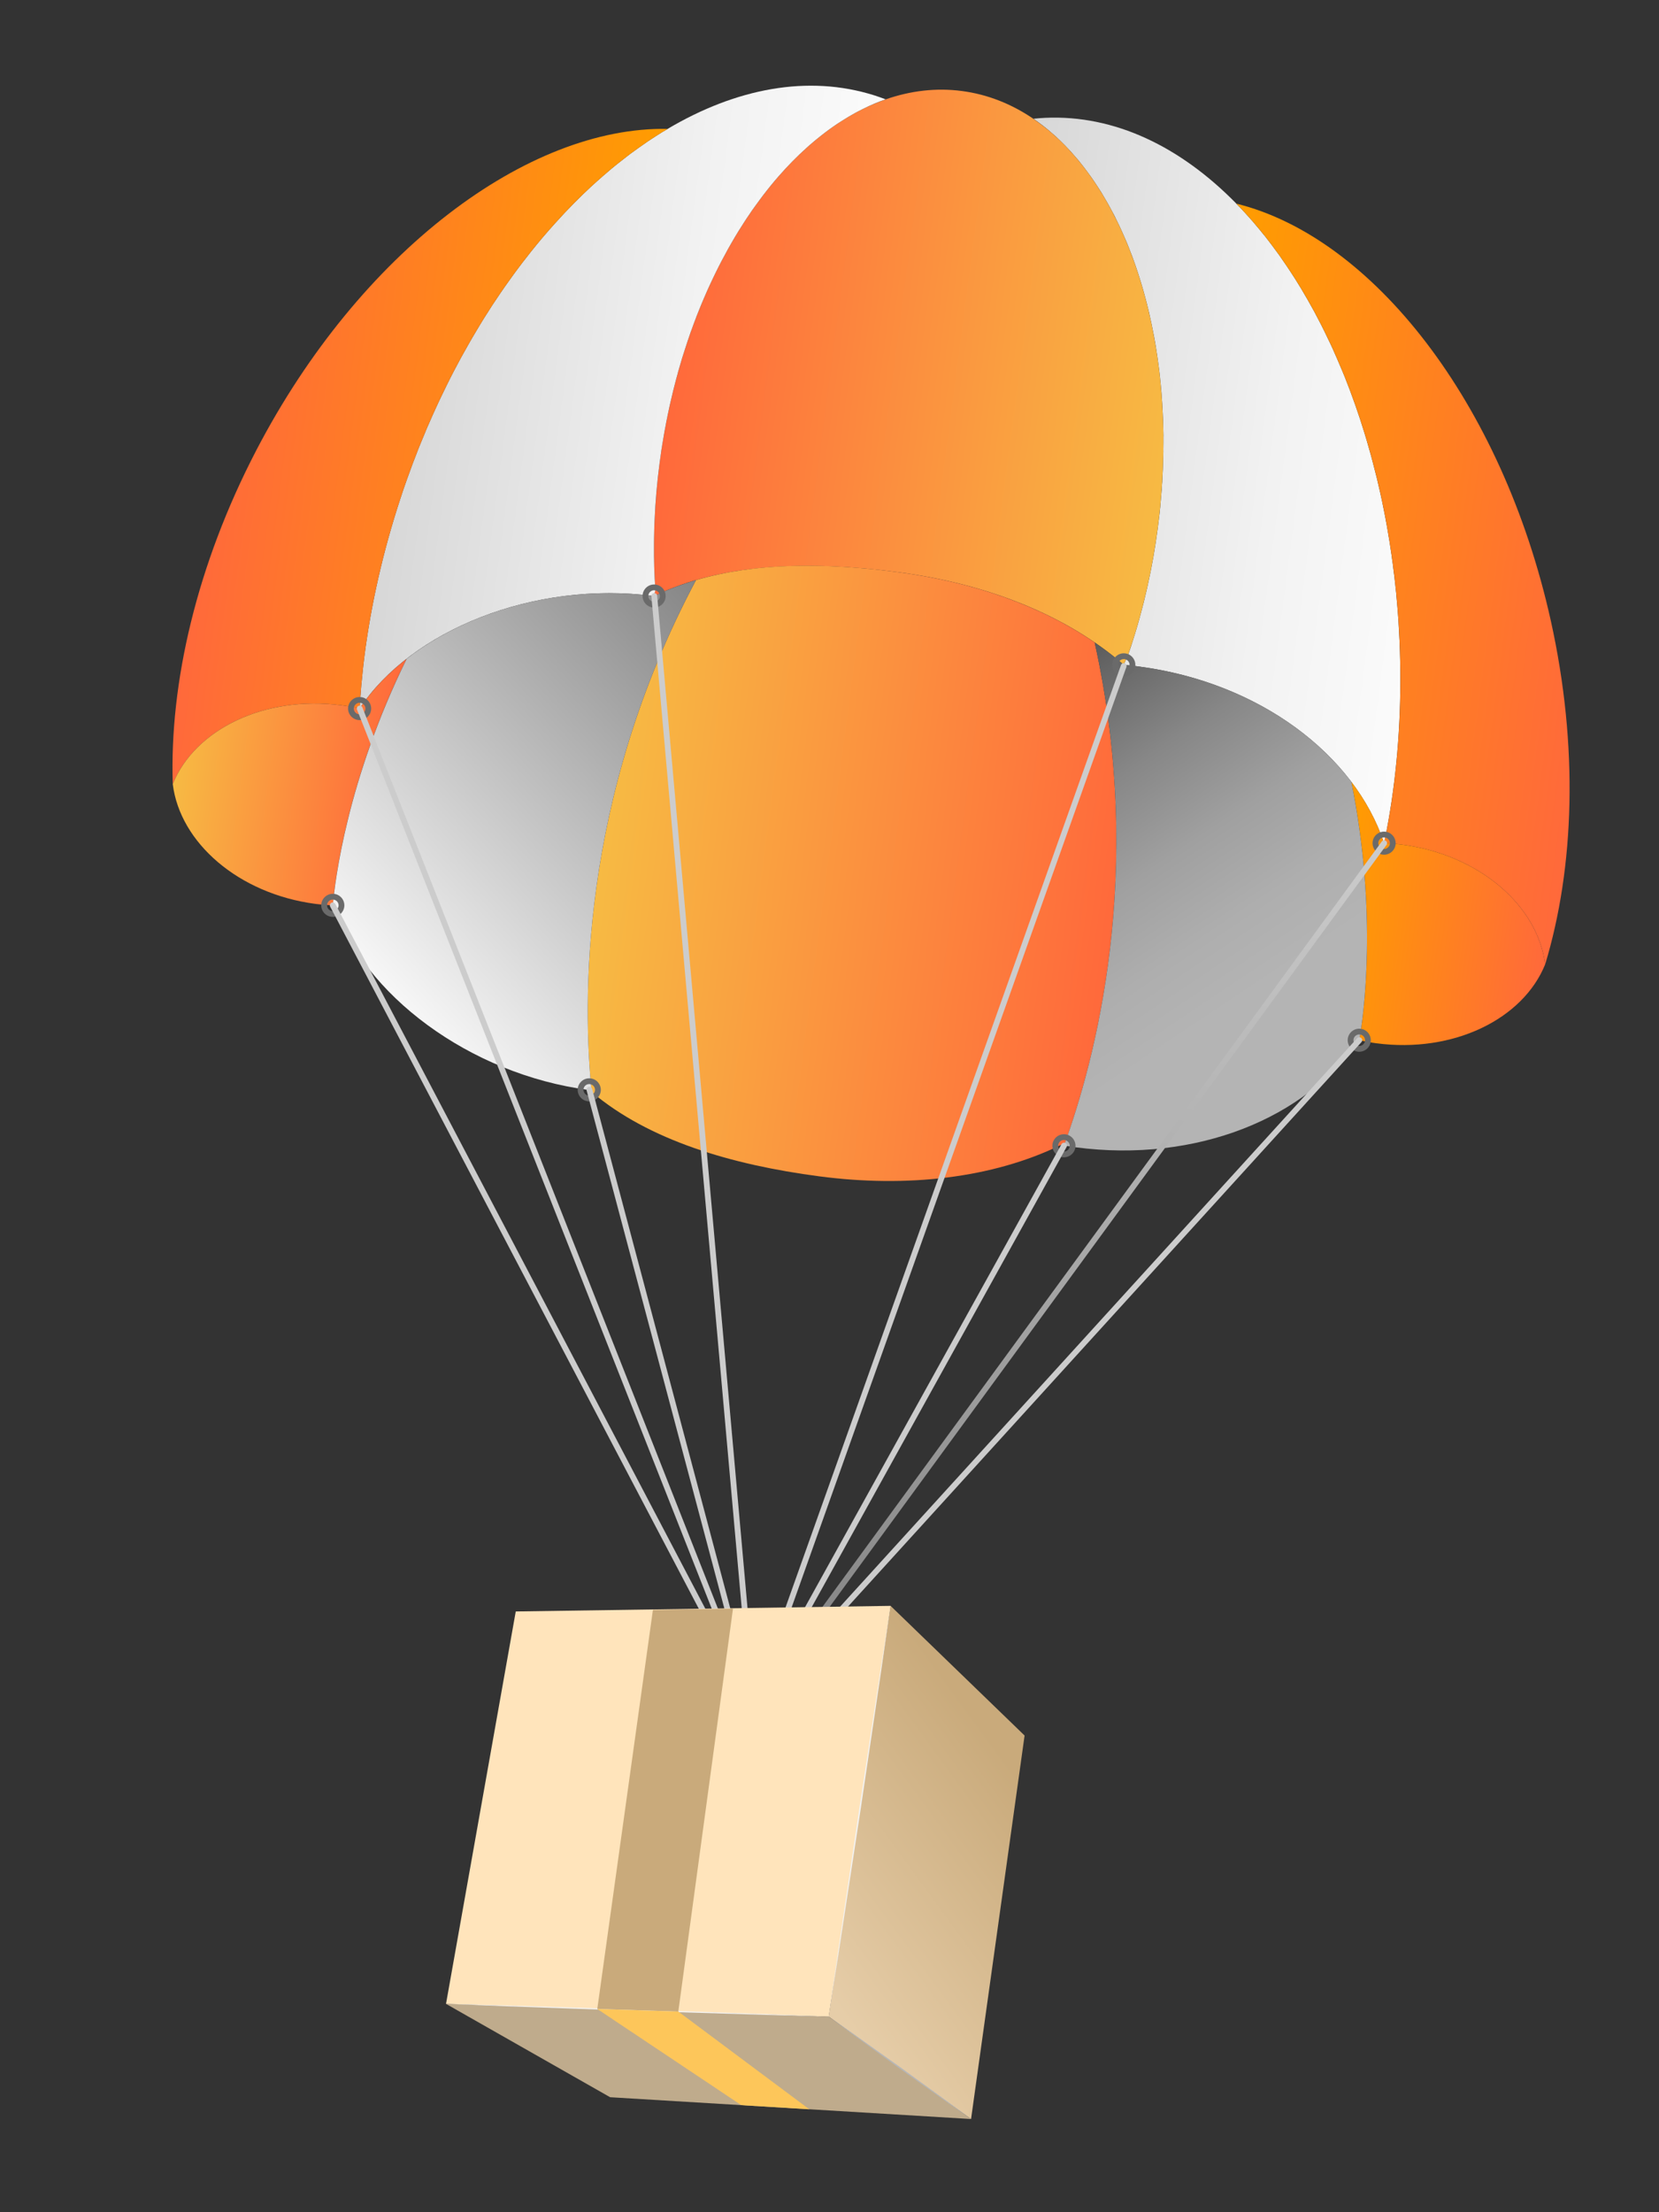
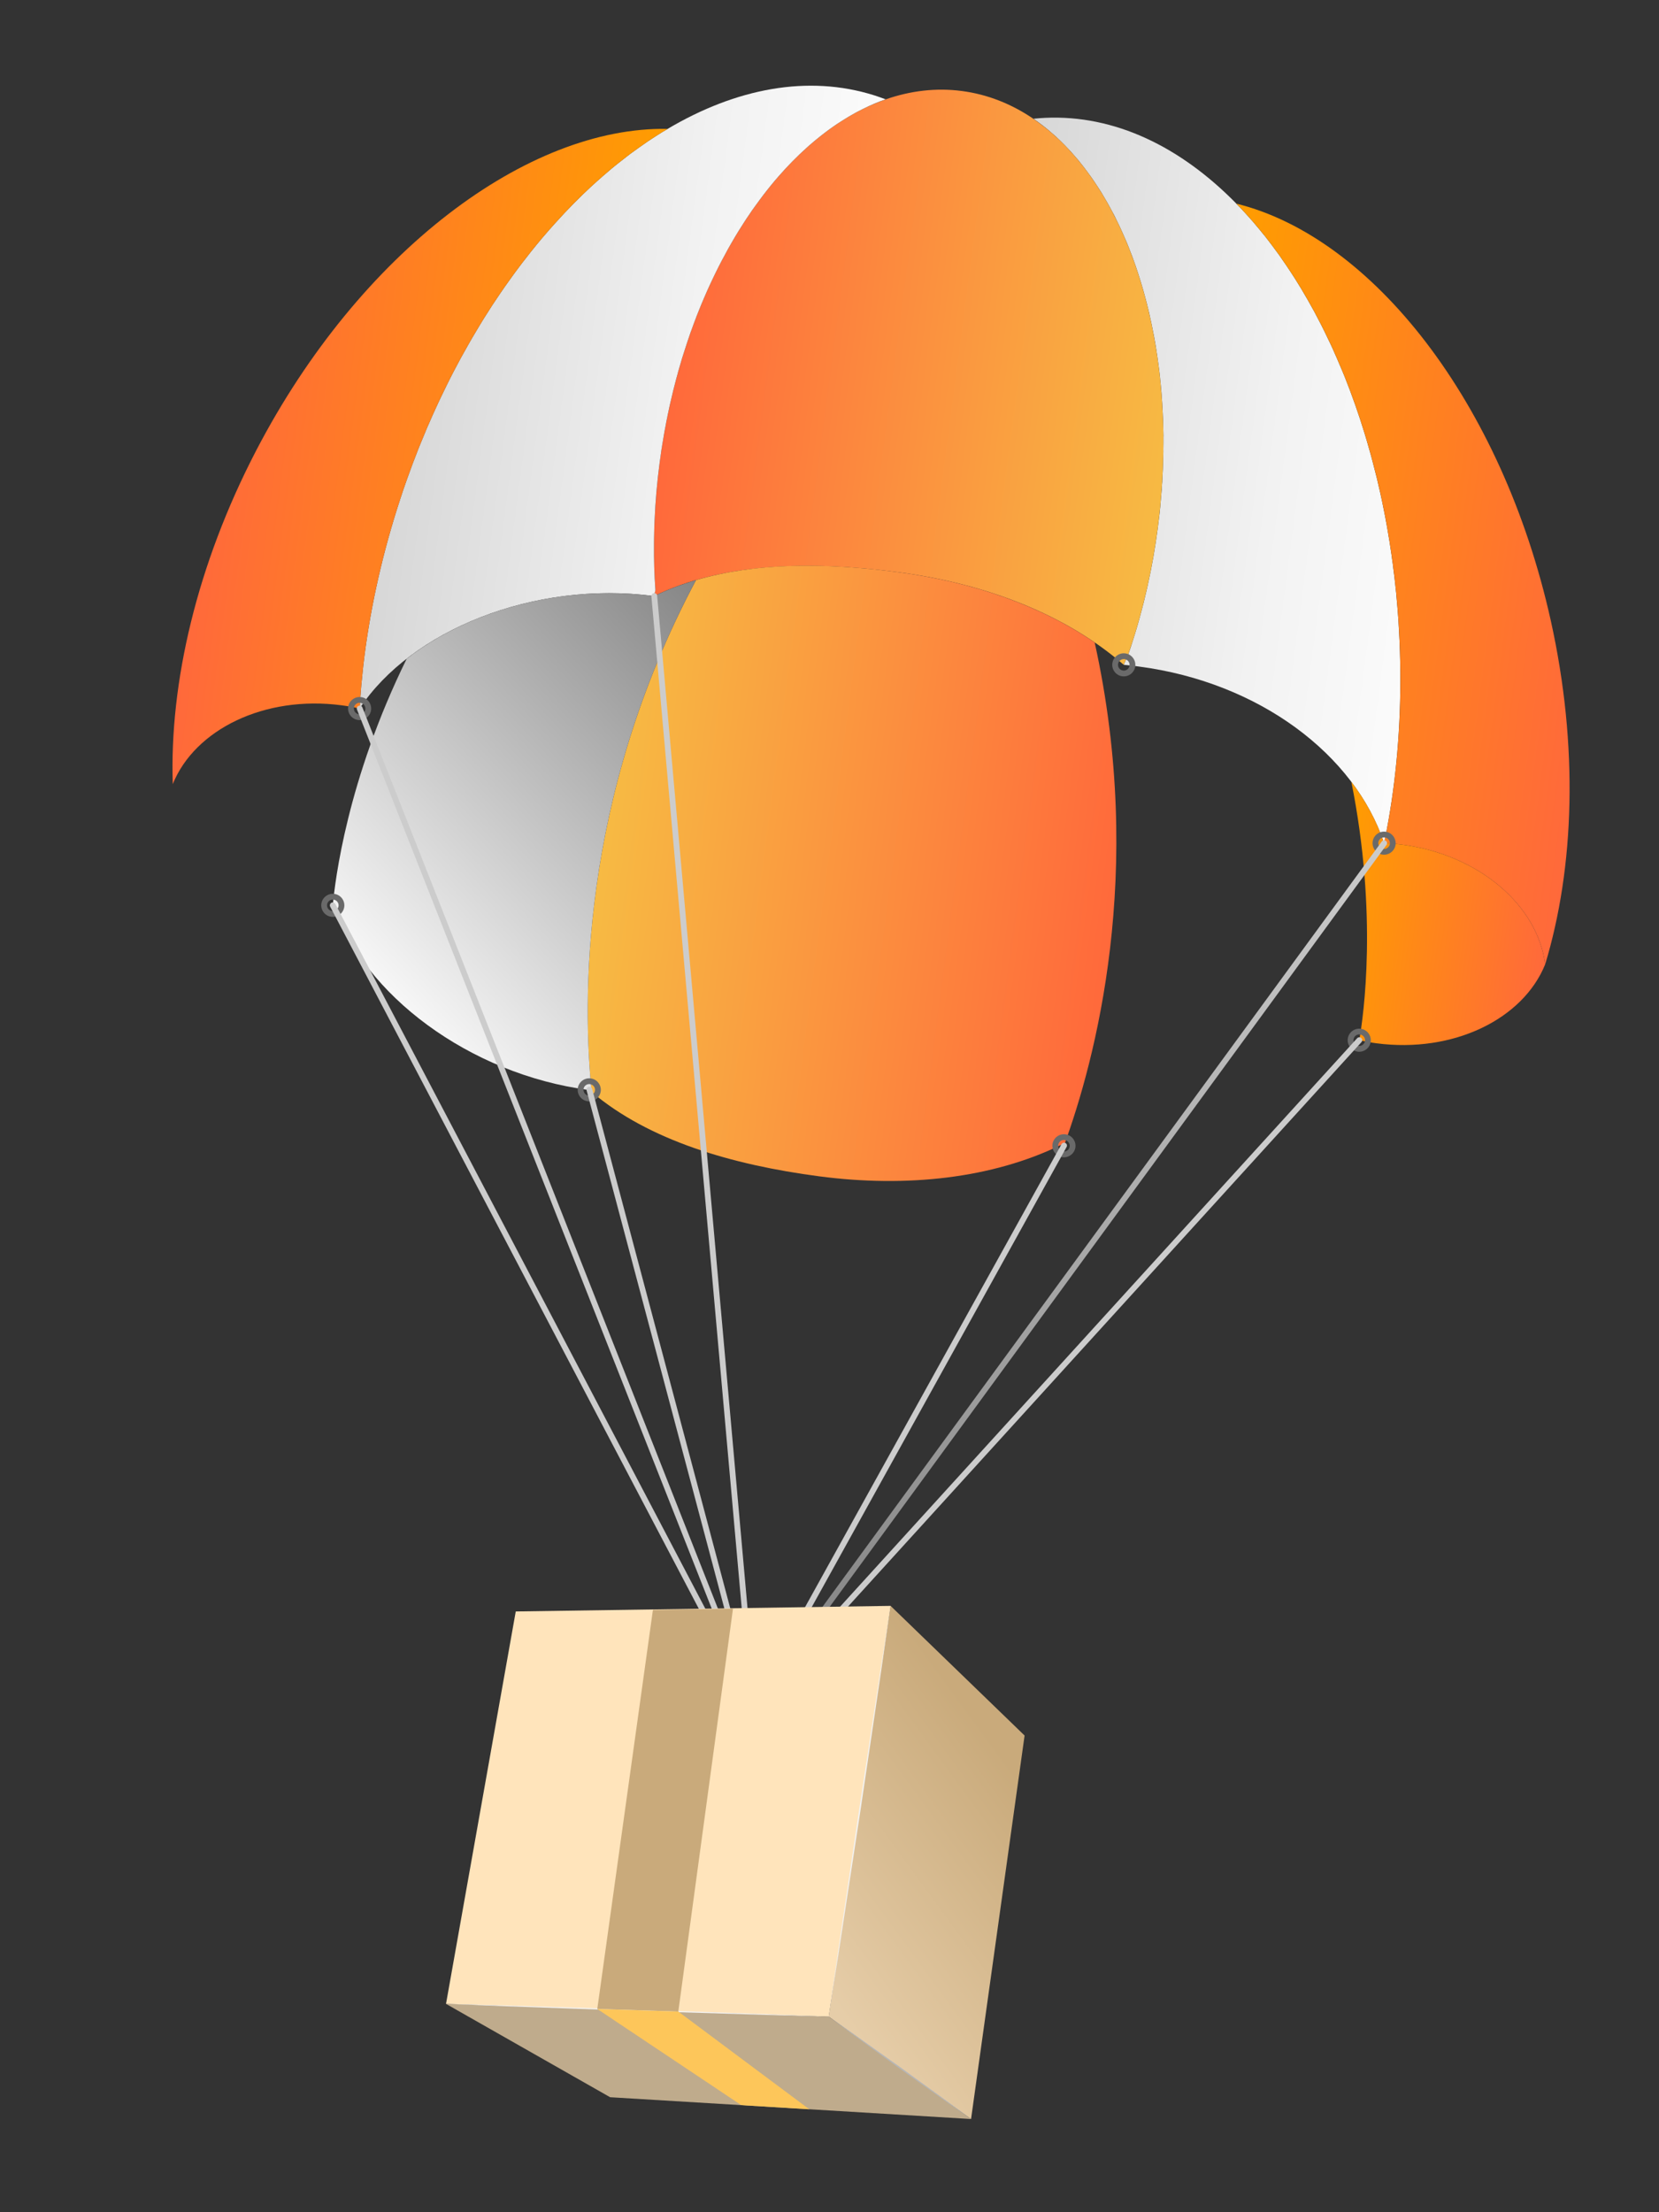
<svg xmlns="http://www.w3.org/2000/svg" width="111" height="148" viewBox="0 0 111 148" fill="none">
  <rect x="0" y="0" width="111" height="148" fill="#333333" stroke="none" />
  <g clip-path="url(#clip0_267_2532)">
    <path d="M93.637 42.839C93.802 46.565 93.613 50.171 93.111 53.576C93.047 54.008 92.975 54.431 92.905 54.85C92.812 55.38 92.714 55.889 92.606 56.408C90.638 50.493 84.274 45.652 76.204 44.592C75.878 44.549 75.514 44.501 75.19 44.478C75.244 44.329 75.275 44.275 75.365 44.065C75.396 43.979 75.462 43.859 75.489 43.773C75.494 43.762 75.499 43.755 75.501 43.744C75.518 43.703 75.531 43.658 75.549 43.61C75.631 43.375 75.709 43.14 75.782 42.904C76.012 42.194 76.221 41.466 76.412 40.723C76.45 40.584 76.488 40.441 76.523 40.298C76.552 40.193 76.578 40.087 76.6 39.977C76.668 39.697 76.736 39.414 76.797 39.13C77.071 37.904 77.293 36.636 77.462 35.345C77.502 35.042 77.538 34.739 77.573 34.44C77.585 34.348 77.597 34.26 77.601 34.167C77.624 33.991 77.64 33.81 77.652 33.633C77.671 33.46 77.682 33.286 77.697 33.112C77.708 33.028 77.711 32.943 77.719 32.858C77.727 32.797 77.734 32.739 77.73 32.681C77.738 32.561 77.746 32.441 77.754 32.321C77.761 32.272 77.766 32.23 77.764 32.186C77.779 31.927 77.793 31.668 77.803 31.416C77.817 31.067 77.827 30.726 77.833 30.384C77.84 30.272 77.836 30.154 77.835 30.041C77.841 29.762 77.843 29.481 77.84 29.204C77.841 29.193 77.843 29.185 77.844 29.174C77.839 28.854 77.831 28.533 77.822 28.213C77.814 27.974 77.803 27.735 77.788 27.495C77.785 27.393 77.779 27.295 77.772 27.197C77.77 27.123 77.765 27.044 77.759 26.969C77.745 26.753 77.73 26.537 77.715 26.325C77.71 26.277 77.709 26.226 77.703 26.179C77.691 26.033 77.675 25.887 77.663 25.745C77.647 25.599 77.635 25.453 77.618 25.311C77.62 25.296 77.622 25.284 77.616 25.268C77.587 24.987 77.553 24.71 77.515 24.436C77.471 24.088 77.419 23.738 77.364 23.392C77.326 23.145 77.287 22.903 77.241 22.663C77.242 22.655 77.243 22.651 77.236 22.643C77.233 22.607 77.226 22.571 77.219 22.535C77.2 22.439 77.182 22.34 77.16 22.243C77.124 22.04 77.084 21.84 77.04 21.639C77.009 21.491 76.978 21.343 76.942 21.198C76.926 21.11 76.907 21.022 76.887 20.937C76.874 20.881 76.859 20.82 76.843 20.764C76.776 20.471 76.701 20.184 76.625 19.902C76.589 19.761 76.549 19.619 76.509 19.477C76.469 19.336 76.429 19.198 76.388 19.06C76.366 18.991 76.345 18.918 76.326 18.853C76.263 18.646 76.197 18.439 76.13 18.235C76.085 18.101 76.041 17.963 75.996 17.832C75.945 17.689 75.897 17.546 75.845 17.407C75.837 17.383 75.828 17.358 75.82 17.334C75.791 17.256 75.759 17.174 75.731 17.092C75.69 16.985 75.653 16.883 75.608 16.78C75.59 16.735 75.577 16.69 75.559 16.649C75.547 16.62 75.535 16.587 75.524 16.558C75.433 16.332 75.341 16.106 75.242 15.886C75.134 15.639 75.026 15.391 74.91 15.146C74.852 15.025 74.793 14.904 74.735 14.784C74.736 14.776 74.729 14.771 74.722 14.762C74.699 14.705 74.667 14.646 74.64 14.588C74.573 14.447 74.501 14.309 74.422 14.166C74.326 13.982 74.225 13.801 74.124 13.62C74.073 13.532 74.023 13.44 73.968 13.351C73.895 13.22 73.819 13.093 73.745 12.971C73.72 12.924 73.69 12.882 73.665 12.839C73.578 12.699 73.49 12.563 73.399 12.427C73.35 12.354 73.305 12.282 73.256 12.209C73.093 11.966 72.926 11.725 72.746 11.488C72.66 11.371 72.574 11.255 72.484 11.141C72.407 11.046 72.334 10.946 72.256 10.854C72.237 10.825 72.214 10.794 72.19 10.768C72.136 10.702 72.078 10.636 72.024 10.575C71.771 10.273 71.512 9.989 71.247 9.721C71.239 9.72 71.237 9.708 71.23 9.703C71.12 9.591 71.006 9.479 70.895 9.371C70.868 9.344 70.843 9.321 70.815 9.298C70.76 9.24 70.705 9.19 70.645 9.135C70.593 9.089 70.544 9.044 70.492 8.998C70.478 8.988 70.467 8.979 70.457 8.97C70.034 8.591 69.595 8.253 69.144 7.944C69.413 7.917 69.678 7.894 69.944 7.882C74.588 7.678 78.991 9.815 82.722 13.624L82.715 13.623C82.755 13.668 82.797 13.704 82.838 13.749C82.877 13.785 82.918 13.829 82.959 13.87C83.168 14.092 83.373 14.313 83.576 14.543C83.737 14.72 83.896 14.904 84.05 15.092C84.229 15.303 84.408 15.517 84.582 15.738C84.592 15.748 84.599 15.756 84.603 15.757C84.769 15.973 84.936 16.186 85.105 16.411C85.275 16.636 85.443 16.868 85.615 17.105C85.779 17.341 85.946 17.581 86.106 17.82C86.298 18.11 86.49 18.397 86.677 18.694C86.806 18.902 86.935 19.11 87.063 19.321C87.357 19.812 87.642 20.313 87.922 20.825C87.934 20.854 87.95 20.883 87.969 20.913C88.109 21.181 88.256 21.457 88.399 21.737C88.534 22.012 88.68 22.296 88.811 22.578C88.944 22.845 89.068 23.118 89.195 23.392C89.222 23.458 89.253 23.52 89.276 23.582C89.388 23.826 89.496 24.074 89.599 24.326C89.728 24.619 89.853 24.92 89.977 25.224C90.093 25.524 90.213 25.828 90.329 26.135C90.563 26.758 90.784 27.391 90.996 28.031C91.205 28.67 91.407 29.324 91.59 29.983C91.687 30.315 91.779 30.646 91.864 30.985C91.947 31.299 92.027 31.614 92.106 31.932C92.122 31.985 92.131 32.037 92.144 32.089C92.216 32.398 92.288 32.712 92.36 33.025C92.436 33.37 92.511 33.719 92.578 34.067C92.643 34.375 92.697 34.678 92.754 34.986C92.773 35.078 92.791 35.178 92.806 35.273C92.859 35.58 92.909 35.883 92.962 36.193C93.012 36.523 93.065 36.861 93.115 37.195C93.123 37.251 93.131 37.306 93.135 37.365C93.171 37.596 93.203 37.83 93.227 38.059C93.252 38.23 93.272 38.4 93.293 38.57C93.378 39.287 93.451 40.009 93.507 40.741C93.528 40.997 93.545 41.253 93.565 41.516C93.593 41.952 93.617 42.392 93.637 42.839Z" fill="url(#paint0_linear_267_2532)" />
    <path d="M82.721 13.624C91.806 15.866 100.501 26.888 103.756 41.503C105.627 49.934 105.346 58.039 103.383 64.521C102.899 60.605 98.984 57.188 93.84 56.512C93.426 56.457 93.017 56.423 92.609 56.409C92.716 55.893 92.819 55.377 92.907 54.85C92.978 54.431 93.049 54.008 93.114 53.577C93.616 50.171 93.805 46.565 93.639 42.839C93.62 42.392 93.596 41.953 93.567 41.517C93.548 41.253 93.531 40.997 93.51 40.742C93.454 40.01 93.381 39.287 93.296 38.571C93.275 38.401 93.254 38.23 93.23 38.06C93.206 37.83 93.174 37.596 93.138 37.366C93.134 37.307 93.126 37.251 93.117 37.196C93.068 36.862 93.015 36.524 92.964 36.194C92.912 35.883 92.862 35.58 92.808 35.273C92.794 35.178 92.776 35.078 92.757 34.986C92.699 34.678 92.646 34.375 92.581 34.067C92.513 33.719 92.438 33.37 92.363 33.025C92.291 32.712 92.219 32.399 92.147 32.089C92.134 32.037 92.125 31.985 92.109 31.932C92.03 31.614 91.95 31.3 91.867 30.985C91.782 30.647 91.689 30.315 91.593 29.983C91.41 29.324 91.207 28.67 90.999 28.031C90.787 27.392 90.566 26.759 90.332 26.136C90.216 25.828 90.096 25.524 89.979 25.225C89.856 24.92 89.731 24.619 89.602 24.326C89.499 24.075 89.391 23.827 89.279 23.582C89.256 23.521 89.225 23.458 89.198 23.392C89.07 23.118 88.947 22.845 88.814 22.578C88.683 22.296 88.537 22.012 88.402 21.737C88.259 21.457 88.112 21.181 87.972 20.913C87.953 20.883 87.937 20.854 87.925 20.825C87.645 20.313 87.36 19.812 87.066 19.322C86.938 19.11 86.809 18.902 86.68 18.694C86.493 18.397 86.301 18.111 86.109 17.821C85.949 17.581 85.782 17.341 85.618 17.106C85.446 16.869 85.278 16.636 85.108 16.411C84.939 16.187 84.772 15.974 84.605 15.757C84.605 15.757 84.595 15.748 84.584 15.739C84.411 15.517 84.232 15.303 84.053 15.092C83.898 14.905 83.739 14.72 83.579 14.543C83.375 14.314 83.171 14.092 82.962 13.87C82.92 13.829 82.879 13.785 82.841 13.749C82.804 13.705 82.763 13.665 82.725 13.624L82.721 13.624Z" fill="url(#paint1_linear_267_2532)" />
    <path d="M43.851 39.445C43.782 38.458 43.75 37.456 43.759 36.433C43.759 36.289 43.759 36.141 43.763 35.993C43.765 35.884 43.764 35.775 43.771 35.663C43.777 35.376 43.784 35.084 43.799 34.794C43.851 33.539 43.965 32.256 44.135 30.966C44.174 30.663 44.214 30.361 44.261 30.063C44.277 29.972 44.288 29.884 44.304 29.792C44.327 29.616 44.363 29.438 44.393 29.262C44.435 29.007 44.48 28.752 44.533 28.498C44.56 28.318 44.599 28.144 44.633 27.969C44.644 27.92 44.649 27.878 44.659 27.836C44.712 27.582 44.764 27.328 44.82 27.082C44.896 26.742 44.975 26.409 45.058 26.077C45.084 25.968 45.114 25.855 45.144 25.746C45.211 25.474 45.282 25.203 45.36 24.937L45.364 24.906C45.451 24.598 45.542 24.291 45.633 23.983C45.702 23.754 45.775 23.526 45.852 23.299C45.88 23.201 45.912 23.108 45.944 23.015C45.965 22.944 45.99 22.869 46.015 22.798C46.085 22.593 46.155 22.388 46.224 22.187C46.242 22.142 46.26 22.094 46.277 22.05C46.376 21.774 46.474 21.503 46.579 21.232C46.581 21.217 46.591 21.206 46.593 21.191C46.694 20.928 46.798 20.669 46.905 20.414C47.042 20.089 47.178 19.764 47.321 19.444C47.438 19.179 47.562 18.915 47.686 18.655C47.816 18.38 47.95 18.105 48.087 17.835C48.224 17.564 48.364 17.298 48.507 17.041C48.643 16.774 48.79 16.517 48.937 16.263C49.008 16.136 49.083 16.01 49.158 15.883C49.233 15.757 49.308 15.634 49.382 15.512C49.461 15.386 49.535 15.267 49.614 15.145C49.688 15.022 49.771 14.9 49.845 14.781C49.923 14.663 50.001 14.541 50.083 14.427C50.165 14.302 50.252 14.177 50.334 14.055C50.414 13.949 50.487 13.841 50.563 13.735C50.645 13.62 50.73 13.507 50.811 13.397C50.895 13.287 50.976 13.177 51.057 13.067C51.141 12.957 51.226 12.848 51.31 12.742C51.478 12.53 51.647 12.319 51.822 12.112C51.909 12.01 51.997 11.909 52.084 11.807C52.695 11.108 53.33 10.459 53.984 9.875C54.05 9.818 54.112 9.76 54.178 9.702C54.398 9.509 54.626 9.321 54.857 9.137C54.97 9.047 55.083 8.956 55.2 8.87C55.59 8.571 55.989 8.296 56.392 8.045C56.521 7.961 56.652 7.881 56.783 7.804C56.918 7.725 57.057 7.646 57.192 7.57C57.381 7.466 57.569 7.37 57.757 7.278C58.257 7.032 58.756 6.825 59.267 6.65C59.263 6.65 59.259 6.649 59.255 6.649C60.919 6.069 62.634 5.862 64.356 6.088C66.077 6.314 67.682 6.953 69.142 7.948C69.142 7.948 69.131 7.946 69.127 7.946C69.585 8.255 70.024 8.594 70.455 8.97C70.465 8.979 70.476 8.988 70.49 8.998C70.598 9.094 70.706 9.193 70.813 9.297C70.841 9.32 70.866 9.343 70.893 9.37C71.004 9.478 71.118 9.59 71.228 9.702C71.235 9.707 71.238 9.715 71.245 9.72C71.345 9.823 71.448 9.926 71.543 10.036C71.704 10.209 71.867 10.39 72.022 10.574C72.1 10.662 72.177 10.758 72.254 10.854C72.332 10.946 72.405 11.045 72.482 11.141C72.572 11.254 72.658 11.371 72.745 11.487C72.924 11.725 73.091 11.965 73.254 12.209C73.303 12.281 73.348 12.353 73.397 12.426C73.514 12.605 73.627 12.784 73.743 12.97C73.817 13.093 73.894 13.22 73.966 13.35C74.017 13.438 74.072 13.527 74.122 13.62C74.223 13.801 74.324 13.981 74.421 14.165C74.523 14.362 74.622 14.562 74.72 14.762C74.727 14.771 74.73 14.775 74.733 14.783C74.791 14.904 74.85 15.024 74.908 15.145C75.024 15.39 75.132 15.638 75.24 15.886C75.293 16.01 75.347 16.138 75.4 16.265C75.442 16.364 75.48 16.459 75.522 16.558C75.534 16.587 75.545 16.619 75.557 16.648C75.575 16.69 75.588 16.734 75.606 16.779C75.637 16.865 75.673 16.952 75.704 17.038C75.742 17.136 75.78 17.235 75.818 17.333C75.826 17.358 75.835 17.382 75.843 17.407C75.895 17.546 75.943 17.689 75.994 17.832C76.039 17.962 76.084 18.101 76.128 18.235C76.173 18.369 76.217 18.508 76.258 18.645C76.28 18.715 76.302 18.784 76.324 18.853C76.343 18.918 76.364 18.991 76.386 19.06C76.427 19.198 76.467 19.335 76.507 19.477C76.547 19.618 76.587 19.76 76.623 19.901C76.699 20.184 76.774 20.47 76.841 20.763C76.873 20.904 76.909 21.049 76.94 21.197C76.976 21.342 77.007 21.49 77.038 21.639C77.082 21.839 77.122 22.039 77.158 22.242C77.183 22.374 77.212 22.511 77.234 22.642C77.233 22.65 77.232 22.654 77.239 22.662C77.281 22.905 77.323 23.149 77.362 23.391C77.418 23.738 77.469 24.087 77.513 24.436C77.551 24.71 77.585 24.987 77.614 25.267C77.616 25.283 77.615 25.294 77.617 25.31C77.633 25.453 77.645 25.598 77.661 25.745C77.673 25.887 77.685 26.032 77.697 26.178C77.703 26.226 77.708 26.277 77.713 26.324C77.728 26.537 77.743 26.753 77.757 26.969C77.763 27.044 77.768 27.122 77.77 27.197C77.777 27.295 77.784 27.393 77.786 27.495C77.801 27.734 77.812 27.973 77.82 28.212C77.829 28.533 77.837 28.853 77.842 29.173C77.841 29.185 77.84 29.192 77.838 29.204C77.841 29.481 77.839 29.761 77.833 30.041C77.834 30.154 77.838 30.271 77.831 30.383C77.825 30.726 77.816 31.067 77.801 31.416C77.791 31.668 77.777 31.927 77.762 32.186C77.757 32.228 77.759 32.271 77.752 32.321C77.748 32.441 77.74 32.561 77.728 32.68C77.721 32.737 77.72 32.8 77.713 32.857C77.702 32.941 77.702 33.027 77.695 33.112C77.684 33.286 77.669 33.459 77.65 33.632C77.638 33.81 77.619 33.99 77.599 34.167C77.587 34.259 77.576 34.347 77.571 34.44C77.532 34.739 77.5 35.042 77.46 35.345C77.291 36.635 77.069 37.903 76.795 39.13C76.734 39.414 76.666 39.697 76.598 39.976C76.576 40.086 76.55 40.192 76.521 40.297C76.486 40.441 76.448 40.584 76.41 40.723C76.219 41.465 76.01 42.194 75.781 42.904C75.703 43.139 75.625 43.374 75.544 43.609C75.53 43.654 75.512 43.698 75.499 43.743C75.497 43.755 75.496 43.762 75.487 43.773C75.386 44.036 75.312 44.151 75.188 44.477C71.348 41.145 66.064 39.063 60.122 38.283C54.179 37.502 48.337 37.654 43.767 39.874L43.764 39.873C43.752 39.724 43.855 39.593 43.847 39.444L43.851 39.445Z" fill="url(#paint2_linear_267_2532)" />
    <path d="M43.761 39.877C35.691 38.817 27.491 42.196 24.061 47.402C24.091 46.876 24.129 46.351 24.175 45.82C24.215 45.397 24.26 44.97 24.305 44.536C24.7 41.117 25.449 37.584 26.571 34.027C26.709 33.601 26.842 33.182 26.982 32.768C27.07 32.519 27.152 32.276 27.239 32.034C27.486 31.342 27.739 30.662 28.006 29.992C28.07 29.833 28.134 29.674 28.201 29.515C28.288 29.301 28.379 29.083 28.47 28.869C28.489 28.813 28.511 28.762 28.533 28.71C28.668 28.4 28.806 28.087 28.94 27.782C29.071 27.495 29.198 27.215 29.328 26.933C29.367 26.844 29.411 26.753 29.453 26.669C29.587 26.386 29.721 26.108 29.86 25.826C30.015 25.508 30.177 25.19 30.34 24.876C30.49 24.592 30.64 24.308 30.79 24.028C30.816 23.98 30.842 23.933 30.867 23.886C31.026 23.599 31.184 23.316 31.346 23.033C31.515 22.728 31.694 22.432 31.87 22.136C32.216 21.547 32.581 20.967 32.947 20.404C33.318 19.841 33.695 19.287 34.086 18.746C34.273 18.478 34.467 18.215 34.661 17.956C34.855 17.694 35.053 17.435 35.254 17.185C35.419 16.969 35.587 16.758 35.758 16.55C35.797 16.497 35.843 16.444 35.889 16.388C36.079 16.156 36.27 15.924 36.467 15.7C36.67 15.462 36.88 15.225 37.086 14.995C37.296 14.761 37.506 14.532 37.714 14.31C37.737 14.286 37.76 14.261 37.782 14.237C38.181 13.814 38.586 13.404 38.997 13.006C39.175 12.835 39.357 12.668 39.531 12.5C39.789 12.261 40.049 12.034 40.309 11.803C40.525 11.613 40.749 11.425 40.968 11.239C41.195 11.055 41.418 10.874 41.644 10.701C41.861 10.527 42.078 10.364 42.295 10.198C42.302 10.199 42.311 10.192 42.32 10.186C42.545 10.017 42.773 9.856 43 9.699C43.198 9.557 43.399 9.42 43.599 9.29C43.856 9.121 44.111 8.96 44.37 8.799L44.374 8.8C44.424 8.771 44.475 8.739 44.521 8.714C44.572 8.682 44.622 8.657 44.673 8.625L44.666 8.624C49.254 5.908 54.063 4.981 58.493 6.378C58.752 6.458 59.001 6.553 59.254 6.645C58.747 6.82 58.248 7.031 57.755 7.278C57.567 7.37 57.379 7.466 57.19 7.57C57.055 7.646 56.916 7.725 56.781 7.804C56.65 7.881 56.519 7.961 56.391 8.045C55.987 8.296 55.588 8.571 55.198 8.87C55.081 8.956 54.968 9.047 54.855 9.137C54.624 9.321 54.397 9.509 54.176 9.702C54.11 9.76 54.048 9.818 53.982 9.875C53.328 10.46 52.693 11.108 52.082 11.807C51.995 11.909 51.907 12.01 51.82 12.112C51.645 12.319 51.476 12.53 51.308 12.742C51.224 12.848 51.139 12.957 51.055 13.067C50.974 13.177 50.893 13.287 50.809 13.397C50.728 13.507 50.643 13.621 50.562 13.735C50.485 13.841 50.413 13.949 50.332 14.055C50.25 14.177 50.163 14.302 50.081 14.427C49.999 14.541 49.921 14.663 49.843 14.782C49.769 14.9 49.687 15.022 49.612 15.145C49.533 15.267 49.459 15.386 49.38 15.512C49.306 15.634 49.231 15.757 49.156 15.883C49.081 16.01 49.006 16.136 48.935 16.263C48.788 16.517 48.641 16.774 48.505 17.041C48.362 17.298 48.222 17.564 48.085 17.835C47.948 18.105 47.814 18.38 47.684 18.655C47.56 18.915 47.436 19.179 47.319 19.444C47.176 19.764 47.04 20.089 46.903 20.414C46.796 20.669 46.692 20.928 46.591 21.191C46.589 21.207 46.587 21.218 46.578 21.232C46.472 21.503 46.374 21.774 46.275 22.05C46.258 22.094 46.239 22.142 46.222 22.187C46.153 22.388 46.083 22.593 46.013 22.798C45.988 22.869 45.963 22.944 45.942 23.015C45.91 23.108 45.878 23.201 45.85 23.299C45.773 23.526 45.7 23.755 45.631 23.983C45.54 24.291 45.449 24.598 45.362 24.906L45.358 24.937C45.28 25.203 45.209 25.474 45.142 25.746C45.112 25.855 45.082 25.968 45.056 26.077C44.973 26.409 44.894 26.742 44.818 27.082C44.763 27.328 44.71 27.582 44.657 27.837C44.651 27.879 44.646 27.921 44.632 27.97C44.597 28.144 44.558 28.318 44.531 28.498C44.478 28.752 44.433 29.007 44.392 29.262C44.361 29.438 44.329 29.617 44.302 29.792C44.29 29.884 44.279 29.972 44.259 30.063C44.22 30.362 44.172 30.663 44.133 30.966C43.963 32.257 43.849 33.539 43.797 34.794C43.782 35.084 43.775 35.376 43.769 35.663C43.762 35.775 43.763 35.884 43.761 35.993C43.757 36.141 43.757 36.289 43.757 36.433C43.748 37.456 43.78 38.458 43.849 39.445C43.857 39.594 43.754 39.724 43.766 39.874C43.767 39.859 43.761 39.85 43.762 39.842C43.762 39.839 43.763 39.835 43.763 39.835C43.764 39.827 43.764 39.823 43.761 39.819C43.76 39.827 43.762 39.839 43.764 39.854L43.762 39.873L43.697 39.865C43.697 39.865 43.735 39.87 43.766 39.874L43.761 39.877Z" fill="url(#paint3_linear_267_2532)" />
    <path d="M24.177 45.82C24.131 46.352 24.093 46.877 24.063 47.402C23.665 47.311 23.261 47.239 22.847 47.184C17.703 46.508 13.038 48.798 11.559 52.456C11.337 45.687 13.163 37.785 17.149 30.124C24.065 16.845 35.312 8.443 44.667 8.624C44.621 8.653 44.57 8.682 44.523 8.714C44.477 8.739 44.426 8.772 44.375 8.8L44.371 8.8C44.112 8.96 43.857 9.122 43.601 9.291C43.401 9.42 43.199 9.557 43.001 9.699C42.774 9.856 42.546 10.017 42.321 10.186C42.312 10.193 42.304 10.199 42.296 10.198C42.079 10.364 41.863 10.527 41.645 10.701C41.42 10.874 41.197 11.055 40.97 11.239C40.751 11.425 40.527 11.614 40.311 11.803C40.05 12.034 39.791 12.261 39.533 12.5C39.359 12.668 39.177 12.835 38.998 13.006C38.587 13.404 38.182 13.814 37.784 14.237C37.761 14.262 37.738 14.286 37.716 14.31C37.507 14.532 37.298 14.762 37.087 14.995C36.882 15.225 36.671 15.462 36.468 15.701C36.271 15.924 36.081 16.156 35.891 16.388C35.844 16.445 35.798 16.497 35.76 16.55C35.589 16.758 35.42 16.969 35.255 17.185C35.055 17.436 34.857 17.694 34.663 17.957C34.469 18.216 34.274 18.478 34.087 18.746C33.696 19.287 33.319 19.841 32.949 20.404C32.582 20.967 32.218 21.547 31.871 22.136C31.696 22.433 31.516 22.729 31.348 23.034C31.186 23.316 31.028 23.599 30.869 23.886C30.843 23.933 30.818 23.981 30.792 24.028C30.642 24.308 30.492 24.592 30.341 24.876C30.179 25.19 30.016 25.508 29.861 25.826C29.723 26.108 29.589 26.387 29.454 26.669C29.412 26.753 29.369 26.845 29.33 26.933C29.199 27.216 29.073 27.495 28.942 27.782C28.808 28.088 28.669 28.401 28.535 28.71C28.512 28.762 28.49 28.813 28.471 28.869C28.381 29.083 28.29 29.301 28.203 29.516C28.135 29.674 28.071 29.834 28.008 29.993C27.74 30.663 27.487 31.342 27.24 32.034C27.154 32.276 27.071 32.519 26.984 32.768C26.844 33.182 26.711 33.601 26.573 34.027C25.45 37.584 24.701 41.117 24.307 44.536C24.261 44.97 24.217 45.397 24.177 45.82Z" fill="url(#paint4_linear_267_2532)" />
-     <path d="M27.206 44.076C25.938 45.062 24.866 46.184 24.062 47.403C23.665 47.312 23.261 47.239 22.847 47.185C17.702 46.509 13.037 48.798 11.559 52.457C12.042 56.377 15.957 59.794 21.101 60.47C21.492 60.521 21.879 60.548 22.262 60.568C22.408 58.927 23.219 52.162 27.206 44.072L27.206 44.076Z" fill="url(#paint5_linear_267_2532)" />
    <path d="M93.838 56.512C93.424 56.458 93.016 56.423 92.608 56.409C92.127 54.963 91.384 53.583 90.417 52.307C92.199 61.186 91.23 67.966 90.946 69.592C91.322 69.672 91.702 69.746 92.093 69.797C97.238 70.473 101.902 68.183 103.382 64.521C102.898 60.605 98.983 57.188 93.838 56.512Z" fill="url(#paint6_linear_267_2532)" />
    <path d="M73.243 42.984C69.644 40.52 65.121 38.94 60.126 38.284C55.13 37.628 50.614 37.634 46.567 38.809C38.727 53.517 38.99 67.241 39.587 73.058C43.424 76.297 48.954 77.927 54.816 78.698C60.677 79.468 66.4 78.829 70.971 76.605C71.04 76.614 71.116 76.628 71.188 76.642C73.268 70.962 76.644 58.39 73.243 42.984Z" fill="url(#paint7_linear_267_2532)" />
-     <path d="M90.417 52.307C87.427 48.354 82.305 45.394 76.206 44.593C75.88 44.55 75.516 44.502 75.191 44.479C74.579 43.946 73.926 43.452 73.243 42.984C76.643 58.39 73.268 70.962 71.188 76.641C71.451 76.684 71.727 76.724 71.98 76.757C80.05 77.818 87.448 74.785 90.878 69.579C90.901 69.582 90.924 69.585 90.946 69.592C91.23 67.966 92.199 61.186 90.417 52.307Z" fill="url(#paint8_linear_267_2532)" />
    <path d="M46.572 38.809C45.599 39.094 44.664 39.443 43.776 39.875C43.857 39.886 43.929 39.895 43.776 39.875C43.775 39.883 43.774 39.891 43.773 39.898C43.773 39.898 43.775 39.887 43.768 39.874C37.593 39.063 31.344 40.852 27.212 44.072C23.228 52.162 22.413 58.927 22.268 60.568C22.291 60.571 22.314 60.574 22.337 60.573C24.306 66.488 31.356 71.867 39.425 72.927C39.425 72.927 39.427 72.916 39.428 72.912C39.428 72.912 39.429 72.904 39.429 72.901C39.43 72.893 39.431 72.889 39.431 72.889C39.431 72.885 39.432 72.882 39.432 72.882C39.432 72.882 39.43 72.893 39.429 72.901C39.428 72.908 39.427 72.916 39.425 72.927C39.583 72.948 39.509 72.942 39.433 72.932C39.482 72.974 39.539 73.016 39.588 73.058C38.991 67.241 38.727 53.517 46.568 38.809L46.572 38.809ZM43.77 39.925C43.77 39.925 43.771 39.945 43.77 39.949C43.771 39.945 43.772 39.937 43.77 39.925Z" fill="url(#paint9_linear_267_2532)" />
    <path d="M92.506 57.175C92.084 57.119 91.785 56.729 91.84 56.308C91.895 55.887 92.286 55.588 92.707 55.643C93.129 55.698 93.429 56.088 93.374 56.51C93.318 56.931 92.928 57.23 92.506 57.175ZM92.657 56.026C92.446 55.998 92.251 56.148 92.223 56.358C92.196 56.569 92.346 56.764 92.556 56.792C92.767 56.82 92.963 56.67 92.99 56.459C93.018 56.249 92.868 56.054 92.657 56.026Z" fill="#6A6A6A" />
    <path d="M75.09 45.245C74.668 45.189 74.368 44.799 74.424 44.378C74.479 43.957 74.869 43.657 75.291 43.713C75.713 43.768 76.012 44.158 75.957 44.58C75.902 45.001 75.511 45.3 75.09 45.245ZM75.241 44.096C75.03 44.068 74.835 44.218 74.807 44.428C74.779 44.639 74.929 44.834 75.14 44.862C75.351 44.889 75.546 44.74 75.574 44.529C75.601 44.319 75.451 44.124 75.241 44.096Z" fill="#6A6A6A" />
-     <path d="M43.665 40.64C43.243 40.585 42.944 40.195 42.999 39.773C43.054 39.352 43.445 39.053 43.866 39.108C44.288 39.164 44.588 39.554 44.532 39.975C44.477 40.396 44.087 40.696 43.665 40.64ZM43.816 39.491C43.605 39.464 43.41 39.613 43.382 39.824C43.355 40.035 43.505 40.23 43.715 40.257C43.926 40.285 44.121 40.135 44.149 39.925C44.177 39.714 44.027 39.519 43.816 39.491Z" fill="#6A6A6A" />
    <path d="M23.961 48.169C23.539 48.113 23.239 47.723 23.295 47.302C23.35 46.881 23.741 46.582 24.162 46.637C24.584 46.692 24.884 47.082 24.828 47.504C24.773 47.925 24.383 48.224 23.961 48.169ZM24.112 47.02C23.901 46.992 23.706 47.142 23.678 47.352C23.651 47.563 23.8 47.758 24.011 47.786C24.222 47.814 24.417 47.664 24.445 47.453C24.473 47.243 24.323 47.048 24.112 47.02Z" fill="#6A6A6A" />
    <path d="M22.166 61.334C21.745 61.279 21.445 60.889 21.5 60.467C21.556 60.046 21.946 59.747 22.368 59.802C22.79 59.857 23.089 60.247 23.034 60.669C22.979 61.09 22.588 61.389 22.166 61.334ZM22.317 60.185C22.107 60.157 21.912 60.307 21.884 60.518C21.856 60.728 22.006 60.923 22.217 60.951C22.428 60.979 22.623 60.829 22.651 60.618C22.678 60.408 22.528 60.213 22.317 60.185Z" fill="#6A6A6A" />
    <path d="M39.324 73.678C38.903 73.622 38.603 73.232 38.658 72.811C38.714 72.39 39.104 72.09 39.526 72.146C39.947 72.201 40.247 72.591 40.192 73.012C40.136 73.434 39.746 73.733 39.324 73.678ZM39.475 72.529C39.264 72.501 39.069 72.651 39.041 72.861C39.014 73.072 39.164 73.267 39.375 73.295C39.585 73.322 39.781 73.173 39.808 72.962C39.836 72.751 39.686 72.556 39.475 72.529Z" fill="#6A6A6A" />
    <path d="M71.085 77.419C70.664 77.363 70.364 76.973 70.419 76.552C70.475 76.131 70.865 75.832 71.287 75.887C71.708 75.942 72.008 76.332 71.953 76.754C71.897 77.175 71.507 77.474 71.085 77.419ZM71.236 76.27C71.026 76.242 70.83 76.392 70.803 76.603C70.775 76.813 70.925 77.008 71.136 77.036C71.347 77.064 71.542 76.914 71.57 76.703C71.597 76.493 71.447 76.298 71.236 76.27Z" fill="#6A6A6A" />
    <path d="M90.843 70.357C90.421 70.302 90.121 69.912 90.177 69.491C90.232 69.069 90.622 68.77 91.044 68.826C91.466 68.881 91.766 69.271 91.71 69.692C91.655 70.113 91.264 70.413 90.843 70.357ZM90.994 69.208C90.783 69.181 90.588 69.33 90.56 69.541C90.532 69.752 90.682 69.947 90.893 69.974C91.104 70.002 91.299 69.852 91.327 69.642C91.355 69.431 91.205 69.236 90.994 69.208Z" fill="#6A6A6A" />
    <path d="M50.38 114.348C50.349 114.344 50.319 114.333 50.291 114.313C50.205 114.251 50.186 114.128 50.248 114.043L92.454 56.295C92.516 56.209 92.64 56.191 92.725 56.252C92.811 56.314 92.83 56.438 92.768 56.523L50.562 114.271C50.518 114.331 50.449 114.357 50.38 114.348Z" fill="url(#paint10_linear_267_2532)" />
    <path d="M50.382 114.348C50.313 114.339 50.252 114.296 50.226 114.226L23.887 47.472C23.849 47.374 23.895 47.259 23.998 47.222C24.096 47.184 24.211 47.23 24.248 47.333L50.587 114.087C50.625 114.185 50.579 114.3 50.48 114.338C50.448 114.349 50.416 114.353 50.385 114.349L50.382 114.348Z" fill="url(#paint11_linear_267_2532)" />
-     <path d="M50.382 114.349C50.382 114.349 50.355 114.345 50.34 114.34C50.24 114.303 50.188 114.195 50.224 114.094L75.004 44.493C75.04 44.392 75.152 44.341 75.249 44.377C75.349 44.414 75.401 44.522 75.365 44.622L50.586 114.224C50.554 114.313 50.466 114.364 50.377 114.352L50.382 114.349Z" fill="url(#paint12_linear_267_2532)" />
    <path d="M50.382 114.348C50.294 114.337 50.221 114.265 50.214 114.174L43.583 39.892C43.573 39.786 43.652 39.691 43.759 39.682C43.865 39.672 43.96 39.751 43.969 39.858L50.6 114.139C50.61 114.246 50.531 114.341 50.425 114.35C50.409 114.348 50.397 114.35 50.382 114.348Z" fill="url(#paint13_linear_267_2532)" />
    <path d="M50.38 114.349C50.341 114.344 50.305 114.327 50.277 114.3C50.197 114.227 50.193 114.106 50.262 114.026L90.803 69.46C90.876 69.38 90.997 69.376 91.078 69.445C91.158 69.518 91.161 69.639 91.092 69.72L50.548 114.285C50.503 114.334 50.442 114.353 50.38 114.345L50.38 114.349Z" fill="url(#paint14_linear_267_2532)" />
    <path d="M50.381 114.349C50.358 114.346 50.336 114.339 50.314 114.325C50.219 114.273 50.188 114.156 50.239 114.062L71.025 76.546C71.077 76.452 71.198 76.421 71.289 76.472C71.383 76.523 71.415 76.64 71.363 76.735L50.581 114.251C50.541 114.323 50.462 114.36 50.389 114.35L50.381 114.349Z" fill="url(#paint15_linear_267_2532)" />
    <path d="M50.38 114.349C50.303 114.338 50.24 114.283 50.219 114.207L39.249 72.951C39.22 72.846 39.284 72.742 39.385 72.716C39.49 72.691 39.595 72.751 39.62 72.852L50.591 114.107C50.616 114.212 50.555 114.317 50.455 114.343C50.43 114.351 50.403 114.352 50.38 114.349Z" fill="url(#paint16_linear_267_2532)" />
    <path d="M50.378 114.349C50.317 114.341 50.263 114.307 50.232 114.248L22.093 60.658C22.043 60.562 22.082 60.447 22.174 60.396C22.27 60.347 22.386 60.385 22.436 60.478L50.575 114.067C50.625 114.163 50.587 114.279 50.494 114.329C50.457 114.348 50.417 114.354 50.378 114.349Z" fill="url(#paint17_linear_267_2532)" />
    <path d="M59.588 107.435L68.553 116.109L64.971 141.767L55.447 134.913L59.588 107.435Z" fill="url(#paint18_linear_267_2532)" />
    <path d="M64.97 141.766L54.148 141.111L54.113 141.11L49.598 140.837L40.823 140.307L29.839 134.06L43.898 134.529L45.386 134.576L45.39 134.577L55.446 134.912L64.97 141.766Z" fill="#BFAB8C" />
    <path d="M29.842 134.061L34.508 107.809L59.59 107.435L55.449 134.913L29.842 134.061Z" fill="#FFE4BB" />
    <path d="M55.449 134.914C55.449 134.914 56.048 135.335 56.952 135.964C57.847 136.604 59.042 137.451 60.237 138.301C61.422 139.162 62.608 140.027 63.498 140.673C64.383 141.327 64.972 141.767 64.972 141.767C64.972 141.767 64.372 141.345 63.468 140.716C62.574 140.077 61.379 139.226 60.184 138.38C58.999 137.515 57.813 136.654 56.923 136.007C56.038 135.353 55.452 134.914 55.452 134.914L55.449 134.914Z" fill="#B6B6B6" />
    <path d="M55.447 134.914C55.447 134.914 55.696 133.197 56.066 130.616C56.448 128.037 56.958 124.602 57.468 121.166C57.993 117.733 58.518 114.3 58.915 111.726C59.319 109.15 59.587 107.436 59.587 107.436C59.587 107.436 59.339 109.152 58.964 111.733C58.583 114.308 58.073 117.748 57.563 121.183C57.038 124.616 56.513 128.049 56.116 130.623C55.711 133.199 55.443 134.913 55.443 134.913L55.447 134.914Z" fill="#F2F2F2" />
    <path d="M55.45 134.913C55.45 134.913 53.849 134.87 51.447 134.804C49.047 134.73 45.846 134.633 42.642 134.535C39.439 134.422 36.241 134.306 33.839 134.22C31.437 134.126 29.839 134.06 29.839 134.06C29.839 134.06 31.44 134.103 33.841 134.169C36.242 134.243 39.442 134.341 42.646 134.442C45.849 134.555 49.047 134.671 51.45 134.757C53.851 134.855 55.449 134.917 55.449 134.917L55.45 134.913Z" fill="#F2F2F2" />
    <path d="M39.963 134.401L43.686 107.702L49.043 107.623L45.384 134.576L39.963 134.401Z" fill="#C9AA7B" />
    <path d="M54.146 141.112L54.111 141.111L49.596 140.837L39.962 134.402L43.896 134.529L45.383 134.577L45.387 134.577L54.146 141.112Z" fill="#FDC65A" />
  </g>
  <defs>
    <linearGradient id="paint0_linear_267_2532" x1="66.234" y1="30.064" x2="95.7" y2="33.935" gradientUnits="userSpaceOnUse">
      <stop stop-color="#D7D7D7" />
      <stop offset="0.07" stop-color="#DADADA" />
      <stop offset="0.64" stop-color="#F2F2F2" />
      <stop offset="1" stop-color="#FBFBFB" />
    </linearGradient>
    <linearGradient id="paint1_linear_267_2532" x1="79.61" y1="37.306" x2="106.97" y2="40.901" gradientUnits="userSpaceOnUse">
      <stop stop-color="#FF9D00" />
      <stop offset="1" stop-color="#FF693B" />
    </linearGradient>
    <linearGradient id="paint2_linear_267_2532" x1="45.304" y1="22.066" x2="78.633" y2="26.445" gradientUnits="userSpaceOnUse">
      <stop stop-color="#FF693B" />
      <stop offset="1" stop-color="#F7BA43" />
    </linearGradient>
    <linearGradient id="paint3_linear_267_2532" x1="29.948" y1="1.563" x2="59.413" y2="5.435" gradientUnits="userSpaceOnUse">
      <stop stop-color="#D7D7D7" />
      <stop offset="0.07" stop-color="#DADADA" />
      <stop offset="0.64" stop-color="#F2F2F2" />
      <stop offset="1" stop-color="#FBFBFB" />
    </linearGradient>
    <linearGradient id="paint4_linear_267_2532" x1="17.973" y1="-0.01" x2="45.33" y2="3.584" gradientUnits="userSpaceOnUse">
      <stop stop-color="#FF693B" />
      <stop offset="1" stop-color="#FF9D00" />
    </linearGradient>
    <linearGradient id="paint5_linear_267_2532" x1="11.796" y1="50.649" x2="26.095" y2="52.528" gradientUnits="userSpaceOnUse">
      <stop stop-color="#F7BA43" />
      <stop offset="1" stop-color="#FF693B" />
    </linearGradient>
    <linearGradient id="paint6_linear_267_2532" x1="89.302" y1="60.794" x2="103.624" y2="62.675" gradientUnits="userSpaceOnUse">
      <stop stop-color="#FF9D00" />
      <stop offset="1" stop-color="#FF693B" />
    </linearGradient>
    <linearGradient id="paint7_linear_267_2532" x1="40.312" y1="56.234" x2="74.634" y2="60.744" gradientUnits="userSpaceOnUse">
      <stop stop-color="#F7BA43" />
      <stop offset="1" stop-color="#FF693B" />
    </linearGradient>
    <linearGradient id="paint8_linear_267_2532" x1="86.387" y1="72.799" x2="67.503" y2="44.579" gradientUnits="userSpaceOnUse">
      <stop offset="0.2" stop-color="#B4B4B4" />
      <stop offset="0.34" stop-color="#AEAEAE" />
      <stop offset="0.51" stop-color="#A0A0A0" />
      <stop offset="0.7" stop-color="#878787" />
      <stop offset="0.89" stop-color="#666666" />
      <stop offset="1" stop-color="#505050" />
    </linearGradient>
    <linearGradient id="paint9_linear_267_2532" x1="14.257" y1="76.57" x2="61.822" y2="31.744" gradientUnits="userSpaceOnUse">
      <stop offset="0.2" stop-color="white" />
      <stop offset="1" stop-color="#505050" />
    </linearGradient>
    <linearGradient id="paint10_linear_267_2532" x1="67.393" y1="116.584" x2="75.619" y2="53.981" gradientUnits="userSpaceOnUse">
      <stop stop-color="#808080" />
      <stop offset="1" stop-color="#CCCCCC" />
    </linearGradient>
    <linearGradient id="paint11_linear_267_2532" x1="47.343" y1="3.849" x2="41.348" y2="49.478" gradientUnits="userSpaceOnUse">
      <stop stop-color="#808080" />
      <stop offset="1" stop-color="#CCCCCC" />
    </linearGradient>
    <linearGradient id="paint12_linear_267_2532" x1="72.285" y1="7.126" x2="67.525" y2="43.354" gradientUnits="userSpaceOnUse">
      <stop stop-color="#808080" />
      <stop offset="1" stop-color="#CCCCCC" />
    </linearGradient>
    <linearGradient id="paint13_linear_267_2532" x1="56.544" y1="5.058" x2="51.856" y2="40.742" gradientUnits="userSpaceOnUse">
      <stop stop-color="#808080" />
      <stop offset="1" stop-color="#CCCCCC" />
    </linearGradient>
    <linearGradient id="paint14_linear_267_2532" x1="81.649" y1="8.357" x2="73.922" y2="67.16" gradientUnits="userSpaceOnUse">
      <stop stop-color="#808080" />
      <stop offset="1" stop-color="#CCCCCC" />
    </linearGradient>
    <linearGradient id="paint15_linear_267_2532" x1="72.392" y1="7.141" x2="63.42" y2="75.426" gradientUnits="userSpaceOnUse">
      <stop stop-color="#808080" />
      <stop offset="1" stop-color="#CCCCCC" />
    </linearGradient>
    <linearGradient id="paint16_linear_267_2532" x1="56.542" y1="5.058" x2="47.514" y2="73.768" gradientUnits="userSpaceOnUse">
      <stop stop-color="#D0D0D0" />
      <stop offset="1" stop-color="#CCCCCC" />
    </linearGradient>
    <linearGradient id="paint17_linear_267_2532" x1="47.306" y1="3.845" x2="39.579" y2="62.648" gradientUnits="userSpaceOnUse">
      <stop stop-color="#808080" />
      <stop offset="1" stop-color="#CCCCCC" />
    </linearGradient>
    <linearGradient id="paint18_linear_267_2532" x1="53.546" y1="130.963" x2="68.83" y2="119.799" gradientUnits="userSpaceOnUse">
      <stop stop-color="#E6CDA8" />
      <stop offset="1" stop-color="#C9AA7B" />
    </linearGradient>
    <clipPath id="clip0_267_2532">
      <rect width="93.567" height="136.146" fill="white" transform="translate(17.971 -0.01) rotate(7.485)" />
    </clipPath>
  </defs>
</svg>